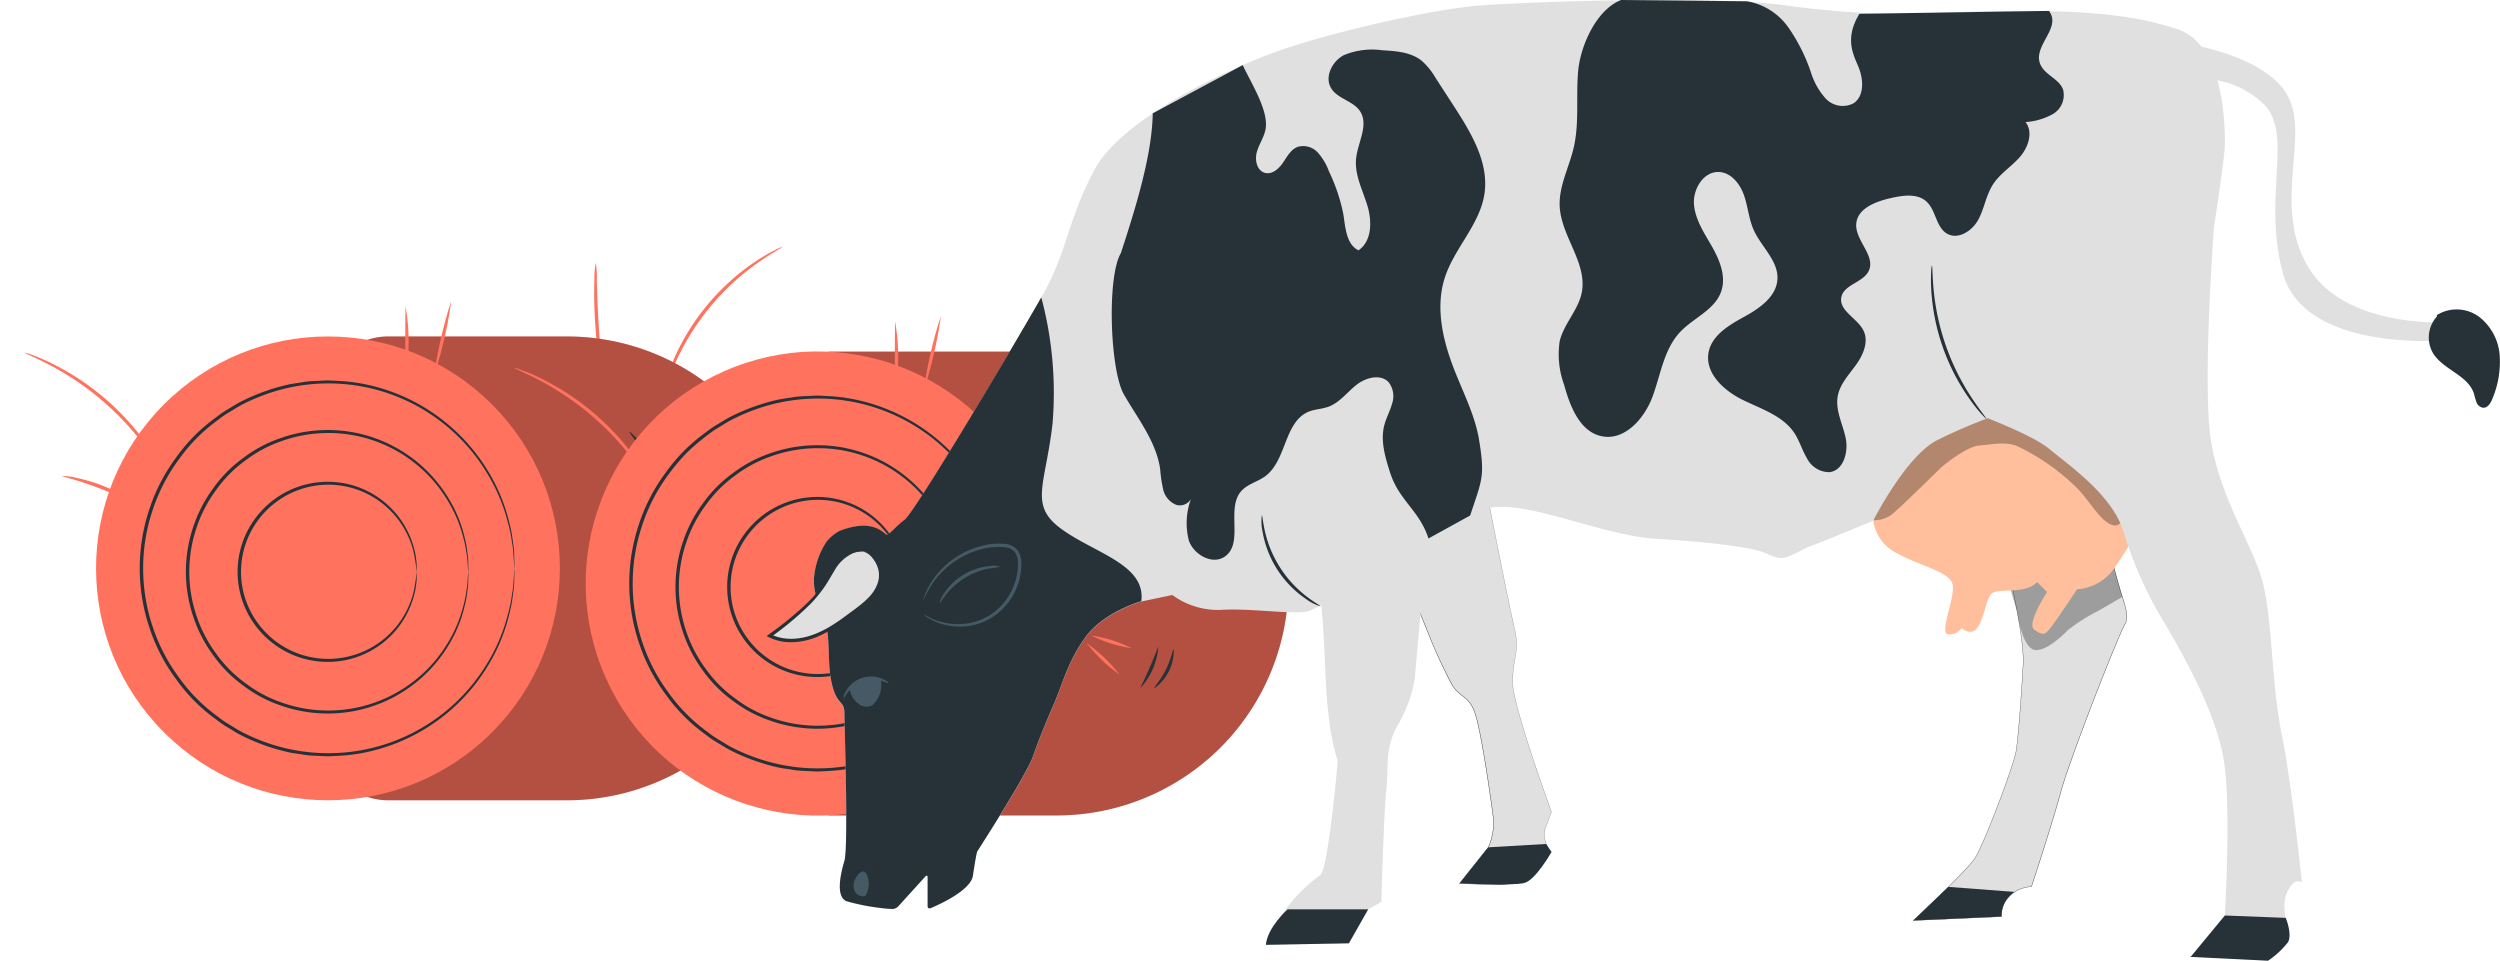
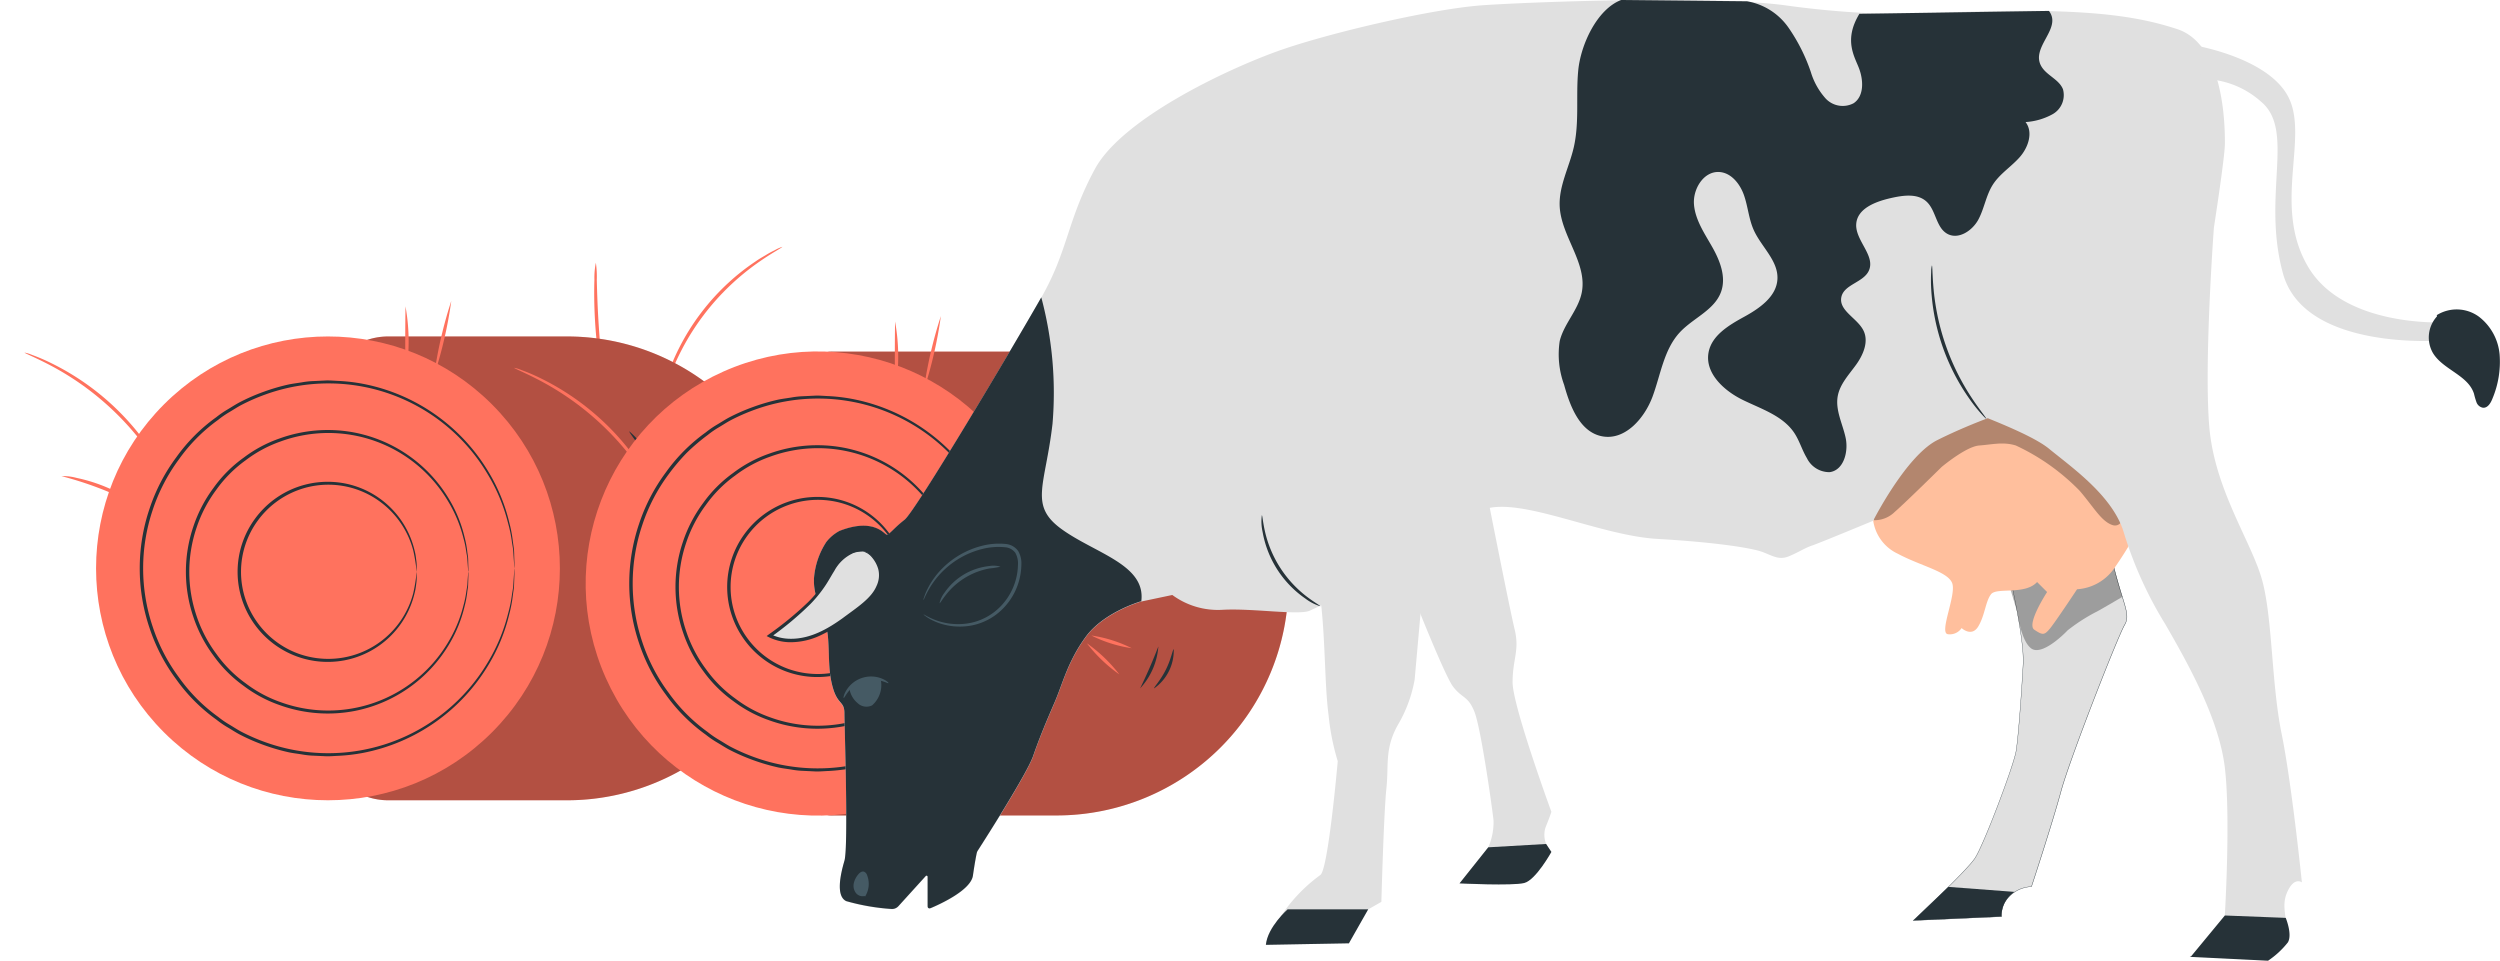
<svg xmlns="http://www.w3.org/2000/svg" width="299.909" height="115.245" viewBox="0 0 299.909 115.245">
  <g transform="translate(0 -0.156)">
    <g transform="translate(0 28.995)">
      <g transform="translate(0 0)">
        <g transform="translate(2.951 13.463)">
          <path d="M91.945,402.073c-.066.035-.668-1.14-1.857-2.9a33.771,33.771,0,0,0-12.205-10.921c-1.876-.988-3.109-1.456-3.082-1.525a4.009,4.009,0,0,1,.887.272,22.237,22.237,0,0,1,2.326,1,30.578,30.578,0,0,1,12.316,11.02,22.3,22.3,0,0,1,1.247,2.2A3.948,3.948,0,0,1,91.945,402.073Z" transform="translate(-74.799 -386.728)" fill="#ff725e" />
        </g>
        <g transform="translate(7.374 28.262)">
          <path d="M91.544,410.731a43.029,43.029,0,0,0-5.28-3.151,42.732,42.732,0,0,0-5.827-1.967,6.109,6.109,0,0,1,1.813.211,19.669,19.669,0,0,1,7.955,3.666A6.123,6.123,0,0,1,91.544,410.731Z" transform="translate(-80.438 -405.595)" fill="#ff725e" />
        </g>
        <g transform="translate(79.09 0.771)">
          <path d="M186.621,370.55c.038.071-1.233.7-3.086,2.018a29.716,29.716,0,0,0-3.077,2.529,29.269,29.269,0,0,0-5.868,7.737,29.618,29.618,0,0,0-1.606,3.645c-.769,2.139-1.032,3.532-1.111,3.515a4.627,4.627,0,0,1,.144-.985,10.844,10.844,0,0,1,.26-1.138c.121-.438.238-.946.435-1.486a26.393,26.393,0,0,1,1.544-3.724,27.516,27.516,0,0,1,5.946-7.839,26.482,26.482,0,0,1,3.17-2.491c.466-.335.923-.584,1.313-.819a10.793,10.793,0,0,1,1.027-.557A4.608,4.608,0,0,1,186.621,370.55Z" transform="translate(-171.866 -370.547)" fill="#ff725e" />
        </g>
        <g transform="translate(71.28 2.681)">
          <path d="M162.111,372.982a11.516,11.516,0,0,1,.112,2.05c.031,1.265.083,3.009.2,4.933s.267,3.664.385,4.923a11.567,11.567,0,0,1,.13,2.049,9.247,9.247,0,0,1-.417-2.014c-.191-1.254-.392-3-.507-4.933s-.12-3.69-.077-4.958A9.294,9.294,0,0,1,162.111,372.982Z" transform="translate(-161.91 -372.982)" fill="#ff725e" />
        </g>
        <g transform="translate(38.651 11.524)">
          <path d="M7.927,0H29.361A27.821,27.821,0,0,1,57.182,27.821v0A27.821,27.821,0,0,1,29.361,55.641H7.927A7.927,7.927,0,0,1,0,47.715V7.927A7.927,7.927,0,0,1,7.927,0Z" fill="#ff725e" />
        </g>
        <g transform="translate(38.651 11.524)" opacity="0.3">
          <path d="M7.927,0H29.361A27.821,27.821,0,0,1,57.182,27.821v0A27.821,27.821,0,0,1,29.361,55.641H7.927A7.927,7.927,0,0,1,0,47.715V7.927A7.927,7.927,0,0,1,7.927,0Z" />
        </g>
        <circle cx="27.821" cy="27.821" r="27.821" transform="translate(0 39.344) rotate(-45)" fill="#ff725e" />
        <g transform="translate(16.762 16.797)">
          <path d="M137.367,413.525s-.02-.122-.039-.362c-.018-.257-.042-.609-.075-1.061q-.021-.353-.049-.781c-.031-.286-.093-.6-.144-.934a16.259,16.259,0,0,0-.471-2.305,21.363,21.363,0,0,0-2.484-5.925,22.2,22.2,0,0,0-26.674-9.472,23.1,23.1,0,0,0-2.893,1.273c-.469.254-.918.551-1.381.825a11.238,11.238,0,0,0-1.338.923,20.292,20.292,0,0,0-4.688,4.71,21.471,21.471,0,0,0-3.17,6.11,21.976,21.976,0,0,0,0,13.994,21.462,21.462,0,0,0,3.17,6.112,20.3,20.3,0,0,0,4.689,4.711,11.246,11.246,0,0,0,1.338.923c.464.275.913.572,1.381.826a23.275,23.275,0,0,0,2.894,1.273,22.26,22.26,0,0,0,26.675-9.472,21.335,21.335,0,0,0,2.483-5.925,16.233,16.233,0,0,0,.471-2.305c.051-.337.113-.647.144-.933l.049-.781c.031-.452.056-.8.074-1.061.019-.239.039-.362.039-.362s.008.123,0,.363c-.008.258-.02.612-.034,1.066q-.013.354-.03.786c-.024.288-.081.6-.126.94a16,16,0,0,1-.436,2.327,21.216,21.216,0,0,1-2.442,6,22.513,22.513,0,0,1-15.151,10.662,20.913,20.913,0,0,1-2.851.339c-.486.018-.976.067-1.47.06L113.338,436a9.818,9.818,0,0,1-1.506-.16c-.5-.082-1.013-.14-1.519-.243a23.865,23.865,0,0,1-3.011-.876,23.492,23.492,0,0,1-2.946-1.289c-.477-.257-.935-.558-1.407-.837a11.546,11.546,0,0,1-1.363-.937,20.624,20.624,0,0,1-4.779-4.788,21.843,21.843,0,0,1-3.233-6.22,22.348,22.348,0,0,1,0-14.251,21.821,21.821,0,0,1,3.233-6.218,20.62,20.62,0,0,1,4.779-4.787,11.536,11.536,0,0,1,1.363-.936c.472-.28.93-.58,1.407-.837a23.441,23.441,0,0,1,2.945-1.289,23.88,23.88,0,0,1,3.011-.876c.505-.1,1.016-.161,1.518-.243a9.811,9.811,0,0,1,1.506-.16l1.493-.073c.494-.006.984.042,1.47.06a20.9,20.9,0,0,1,2.85.339A22.508,22.508,0,0,1,134.3,402.04a21.21,21.21,0,0,1,2.443,6,15.982,15.982,0,0,1,.436,2.328c.045.34.1.652.126.941s.021.55.03.786c.014.454.026.808.034,1.066C137.375,413.4,137.367,413.525,137.367,413.525Z" transform="translate(-92.407 -390.978)" fill="#263238" />
        </g>
        <g transform="translate(22.299 22.762)">
          <path d="M133.352,415.58a1.361,1.361,0,0,1-.035-.272c-.016-.2-.035-.464-.06-.8-.013-.177-.025-.373-.04-.588s-.071-.448-.111-.7a12.263,12.263,0,0,0-.358-1.733,16.074,16.074,0,0,0-1.875-4.449,16.682,16.682,0,0,0-20.035-7.1,15.293,15.293,0,0,0-4.211,2.268,15.232,15.232,0,0,0-3.517,3.535,16.126,16.126,0,0,0-2.378,4.585,16.505,16.505,0,0,0,0,10.5,16.136,16.136,0,0,0,2.378,4.586,15.237,15.237,0,0,0,3.517,3.537,15.313,15.313,0,0,0,4.212,2.269,16.727,16.727,0,0,0,20.036-7.1,16.079,16.079,0,0,0,1.874-4.449,12.3,12.3,0,0,0,.358-1.732c.039-.254.086-.487.111-.7s.027-.41.04-.587c.025-.333.045-.6.06-.8a1.366,1.366,0,0,1,.035-.273,1.341,1.341,0,0,1,.007.273l-.02.8c-.006.179-.013.377-.02.592s-.06.452-.093.708a11.923,11.923,0,0,1-.324,1.755,15.958,15.958,0,0,1-1.832,4.527,16.963,16.963,0,0,1-11.419,8.051,17.031,17.031,0,0,1-8.941-.715,15.668,15.668,0,0,1-4.316-2.309,15.566,15.566,0,0,1-3.607-3.614,16.47,16.47,0,0,1-2.441-4.695,16.869,16.869,0,0,1,0-10.757,16.491,16.491,0,0,1,2.441-4.693,15.56,15.56,0,0,1,3.607-3.612,15.658,15.658,0,0,1,4.315-2.309,17.037,17.037,0,0,1,8.941-.715,16.962,16.962,0,0,1,11.419,8.051,15.931,15.931,0,0,1,1.833,4.527,11.925,11.925,0,0,1,.324,1.755c.033.257.075.492.093.709s.014.413.02.592l.02.8A1.34,1.34,0,0,1,133.352,415.58Z" transform="translate(-99.465 -398.583)" fill="#263238" />
        </g>
        <g transform="translate(28.504 28.96)">
          <path d="M128.852,417.284a19.1,19.1,0,0,0-.41-2.578,10.6,10.6,0,0,0-3.878-5.761,10.459,10.459,0,0,0-9.906-1.473,10.474,10.474,0,0,0-4.845,3.644,10.395,10.395,0,0,0,0,12.335,10.466,10.466,0,0,0,4.846,3.645,10.541,10.541,0,0,0,13.784-7.235,19.075,19.075,0,0,0,.41-2.578,4.241,4.241,0,0,1,.006.681,4.885,4.885,0,0,1-.064.824,7.474,7.474,0,0,1-.2,1.111,10.707,10.707,0,0,1-8.386,8,10.812,10.812,0,0,1-5.681-.448,10.809,10.809,0,0,1-5.04-3.761,10.761,10.761,0,0,1,0-12.809,10.811,10.811,0,0,1,5.039-3.761,10.819,10.819,0,0,1,5.681-.448,10.71,10.71,0,0,1,8.386,8,7.482,7.482,0,0,1,.2,1.112,4.873,4.873,0,0,1,.064.824A4.225,4.225,0,0,1,128.852,417.284Z" transform="translate(-107.376 -406.484)" fill="#263238" />
        </g>
        <g transform="translate(75.492 22.905)">
          <path d="M170.86,404.947c-.117.036-.631-1.488-1.622-3.185s-2.043-2.91-1.953-2.993a10.916,10.916,0,0,1,3.575,6.178Z" transform="translate(-167.279 -398.765)" fill="#263238" />
        </g>
        <g transform="translate(78.823 23.431)">
          <path d="M176.146,408.279c-.121.035-.731-2.135-2.015-4.574-1.268-2.448-2.7-4.189-2.6-4.268a4.488,4.488,0,0,1,1.022,1.075,19.333,19.333,0,0,1,3.3,6.314A4.472,4.472,0,0,1,176.146,408.279Z" transform="translate(-171.525 -399.435)" fill="#263238" />
        </g>
        <g transform="translate(80.22 21.027)">
          <path d="M176,399.737a173.462,173.462,0,0,1-2.686-3.357A6.045,6.045,0,0,1,176,399.737Z" transform="translate(-173.307 -396.371)" fill="#263238" />
        </g>
        <g transform="translate(78.033 46.887)">
          <path d="M170.527,434.372a64.052,64.052,0,0,0,2.189-5.034,8.3,8.3,0,0,1-2.189,5.034Z" transform="translate(-170.517 -429.339)" fill="#263238" />
        </g>
        <g transform="translate(79.717 47.222)">
          <path d="M172.67,434.466c-.085-.089.76-.94,1.4-2.238.655-1.291.829-2.477.951-2.462a5.564,5.564,0,0,1-2.35,4.7Z" transform="translate(-172.664 -429.766)" fill="#263238" />
        </g>
        <g transform="translate(52.062 7.259)">
          <path d="M139.485,378.819a51.558,51.558,0,0,1-2.058,8.93,51.515,51.515,0,0,1,2.058-8.93Z" transform="translate(-137.408 -378.819)" fill="#ff725e" />
        </g>
        <g transform="translate(48.584 7.912)">
          <path d="M133.035,379.651a23.645,23.645,0,0,1,0,8.431,298.36,298.36,0,0,1,0-8.431Z" transform="translate(-132.975 -379.651)" fill="#ff725e" />
        </g>
        <g transform="translate(71.65 46.511)">
          <path d="M166.277,432.593a17.868,17.868,0,0,1-3.891-3.729,17.862,17.862,0,0,1,3.891,3.729Z" transform="translate(-162.38 -428.858)" fill="#ff725e" />
        </g>
        <g transform="translate(72.189 45.554)">
          <path d="M167.913,429.188a15.883,15.883,0,0,1-4.844-1.524,15.939,15.939,0,0,1,4.844,1.524Z" transform="translate(-163.068 -427.64)" fill="#ff725e" />
        </g>
        <g transform="translate(93.862 32.013)">
          <path d="M197.021,410.389a29.149,29.149,0,0,1-6.322,2.759,29.191,29.191,0,0,1,6.322-2.759Z" transform="translate(-190.698 -410.376)" fill="#ff725e" />
        </g>
        <g transform="translate(93.558 38.203)">
          <path d="M198.417,419.108c-.024.116-1.821-.182-4.051-.356s-4.051-.173-4.056-.293a19,19,0,0,1,8.107.649Z" transform="translate(-190.31 -418.268)" fill="#ff725e" />
        </g>
      </g>
      <g transform="translate(61.348 2.591)">
        <g transform="translate(0.335 12.691)">
          <path d="M166.82,404.392c-.066.035-.668-1.14-1.857-2.894a33.755,33.755,0,0,0-12.205-10.921c-1.876-.988-3.109-1.456-3.082-1.526a4.12,4.12,0,0,1,.887.273,22.279,22.279,0,0,1,2.326,1,30.579,30.579,0,0,1,12.316,11.02,22.474,22.474,0,0,1,1.247,2.2A4.028,4.028,0,0,1,166.82,404.392Z" transform="translate(-149.674 -389.047)" fill="#ff725e" />
        </g>
        <g transform="translate(76.475)">
          <path d="M261.5,372.87c.038.071-1.233.7-3.086,2.017a29.648,29.648,0,0,0-3.077,2.529,29.269,29.269,0,0,0-5.868,7.737,29.563,29.563,0,0,0-1.606,3.645c-.769,2.139-1.032,3.532-1.111,3.515a4.618,4.618,0,0,1,.144-.985,10.794,10.794,0,0,1,.26-1.138c.121-.439.238-.946.435-1.486a26.475,26.475,0,0,1,1.544-3.724,27.537,27.537,0,0,1,5.947-7.839,26.349,26.349,0,0,1,3.17-2.491c.466-.335.923-.584,1.313-.819a10.7,10.7,0,0,1,1.027-.557A4.6,4.6,0,0,1,261.5,372.87Z" transform="translate(-246.741 -372.867)" fill="#ff725e" />
        </g>
        <g transform="translate(68.665 1.909)">
          <path d="M236.986,375.3a11.533,11.533,0,0,1,.112,2.051c.031,1.264.083,3.009.2,4.933s.268,3.663.386,4.923a11.561,11.561,0,0,1,.13,2.049,9.249,9.249,0,0,1-.417-2.014c-.192-1.254-.392-3-.507-4.933s-.12-3.69-.077-4.958A9.24,9.24,0,0,1,236.986,375.3Z" transform="translate(-236.785 -375.301)" fill="#ff725e" />
        </g>
        <g transform="translate(36.035 10.753)">
          <path d="M2.326,0H29.361A27.821,27.821,0,0,1,57.182,27.821v0A27.821,27.821,0,0,1,29.361,55.641H2.326A2.326,2.326,0,0,1,0,53.315V2.326A2.326,2.326,0,0,1,2.326,0Z" fill="#ff725e" />
        </g>
        <g transform="translate(36.035 10.753)" opacity="0.3">
          <path d="M2.326,0H29.361A27.821,27.821,0,0,1,57.182,27.821v0A27.821,27.821,0,0,1,29.361,55.641H2.326A2.326,2.326,0,0,1,0,53.315V2.326A2.326,2.326,0,0,1,2.326,0Z" />
        </g>
        <g transform="translate(0 1.845)">
          <ellipse cx="27.821" cy="27.821" rx="27.821" ry="27.821" transform="matrix(0.914, -0.407, 0.407, 0.914, 0, 22.622)" fill="#ff725e" />
        </g>
        <g transform="translate(14.147 16.026)">
          <path d="M212.242,415.845s-.02-.122-.039-.362c-.018-.257-.043-.609-.075-1.061l-.049-.782c-.031-.286-.093-.6-.144-.933a16.362,16.362,0,0,0-.47-2.305,21.352,21.352,0,0,0-2.484-5.925A22.2,22.2,0,0,0,182.306,395a23.186,23.186,0,0,0-2.894,1.273c-.468.254-.917.55-1.381.825a11.251,11.251,0,0,0-1.339.923,24.984,24.984,0,0,0-2.516,2.139A25.247,25.247,0,0,0,172,402.737a21.481,21.481,0,0,0-3.169,6.109,21.978,21.978,0,0,0,0,13.995A21.464,21.464,0,0,0,172,428.952a20.319,20.319,0,0,0,4.689,4.712,11.257,11.257,0,0,0,1.339.923c.464.275.913.571,1.381.826a23.229,23.229,0,0,0,2.894,1.273,22.259,22.259,0,0,0,26.675-9.473,21.345,21.345,0,0,0,2.483-5.924,16.138,16.138,0,0,0,.47-2.305c.052-.337.114-.647.144-.933l.049-.781c.031-.453.056-.8.075-1.061.019-.239.039-.362.039-.362s.007.123,0,.363c-.009.258-.02.611-.034,1.065q-.013.355-.03.787c-.024.288-.081.6-.125.941a16.015,16.015,0,0,1-.436,2.327,21.2,21.2,0,0,1-2.442,6,22.511,22.511,0,0,1-15.151,10.663,20.927,20.927,0,0,1-2.851.339c-.486.018-.976.067-1.47.06l-1.493-.073a9.822,9.822,0,0,1-1.506-.16c-.5-.082-1.013-.14-1.519-.243a23.88,23.88,0,0,1-3.011-.876,23.57,23.57,0,0,1-2.946-1.289c-.477-.258-.935-.558-1.407-.837a11.62,11.62,0,0,1-1.364-.937,20.668,20.668,0,0,1-4.779-4.788,21.863,21.863,0,0,1-3.233-6.22,22.348,22.348,0,0,1,0-14.251,21.838,21.838,0,0,1,3.233-6.218,20.643,20.643,0,0,1,4.779-4.787,11.547,11.547,0,0,1,1.363-.937c.472-.279.93-.579,1.407-.837a23.435,23.435,0,0,1,2.945-1.288,23.9,23.9,0,0,1,3.011-.876c.505-.1,1.017-.161,1.519-.243a9.925,9.925,0,0,1,1.506-.161l1.493-.072c.494-.006.984.042,1.47.06a20.906,20.906,0,0,1,2.85.339,22.508,22.508,0,0,1,15.152,10.662,21.208,21.208,0,0,1,2.443,6,15.994,15.994,0,0,1,.436,2.327c.045.34.1.653.125.941s.021.55.03.786c.014.454.025.808.034,1.066C212.249,415.723,212.242,415.845,212.242,415.845Z" transform="translate(-167.282 -393.298)" fill="#263238" />
        </g>
        <g transform="translate(19.683 21.991)">
          <path d="M208.227,417.9a1.364,1.364,0,0,1-.035-.272c-.016-.2-.035-.465-.061-.8q-.018-.266-.039-.588c-.024-.215-.071-.448-.111-.7a12.374,12.374,0,0,0-.358-1.732,16.1,16.1,0,0,0-1.875-4.449,16.681,16.681,0,0,0-20.035-7.1,15.3,15.3,0,0,0-4.211,2.269,15.234,15.234,0,0,0-3.517,3.535,16.11,16.11,0,0,0-2.378,4.585,16.5,16.5,0,0,0,0,10.5,16.127,16.127,0,0,0,2.378,4.586,15.26,15.26,0,0,0,3.518,3.537,15.311,15.311,0,0,0,4.212,2.269,16.729,16.729,0,0,0,20.036-7.1,16.1,16.1,0,0,0,1.874-4.449,12.291,12.291,0,0,0,.358-1.733c.039-.253.086-.486.111-.7s.027-.41.039-.587c.026-.333.045-.6.061-.8a1.366,1.366,0,0,1,.035-.272,1.34,1.34,0,0,1,.007.273c-.005.2-.012.467-.02.8-.006.18-.013.377-.02.593s-.06.452-.093.708a11.9,11.9,0,0,1-.324,1.754,15.955,15.955,0,0,1-1.832,4.528,16.963,16.963,0,0,1-11.419,8.051,17.039,17.039,0,0,1-8.941-.715,15.673,15.673,0,0,1-4.316-2.309,15.633,15.633,0,0,1-3.608-3.614,16.489,16.489,0,0,1-2.44-4.695,16.868,16.868,0,0,1,0-10.757,16.481,16.481,0,0,1,2.441-4.693,15.562,15.562,0,0,1,3.608-3.612,15.658,15.658,0,0,1,4.315-2.309,17.038,17.038,0,0,1,8.941-.715,16.964,16.964,0,0,1,11.419,8.05,15.935,15.935,0,0,1,1.833,4.528,11.923,11.923,0,0,1,.324,1.755c.033.256.075.491.093.708s.013.413.02.592l.02.8A1.338,1.338,0,0,1,208.227,417.9Z" transform="translate(-174.34 -400.902)" fill="#263238" />
        </g>
        <g transform="translate(25.888 28.189)">
          <path d="M203.726,419.6a18.851,18.851,0,0,0-.41-2.578,10.6,10.6,0,0,0-3.878-5.761,10.459,10.459,0,0,0-9.906-1.473,10.476,10.476,0,0,0-4.845,3.644,10.395,10.395,0,0,0,0,12.335,10.466,10.466,0,0,0,4.846,3.645,10.541,10.541,0,0,0,13.784-7.235,18.849,18.849,0,0,0,.41-2.578,4.166,4.166,0,0,1,.007.68,4.874,4.874,0,0,1-.064.824,7.5,7.5,0,0,1-.2,1.112,10.708,10.708,0,0,1-8.386,8,10.812,10.812,0,0,1-5.681-.448,10.808,10.808,0,0,1-5.04-3.761,10.762,10.762,0,0,1,0-12.81,10.815,10.815,0,0,1,5.039-3.76,10.816,10.816,0,0,1,5.681-.448,10.71,10.71,0,0,1,8.387,8,7.486,7.486,0,0,1,.2,1.111,4.889,4.889,0,0,1,.064.824A4.166,4.166,0,0,1,203.726,419.6Z" transform="translate(-182.251 -408.804)" fill="#263238" />
        </g>
        <g transform="translate(72.877 22.134)">
          <path d="M245.735,407.266c-.117.037-.631-1.487-1.622-3.184s-2.043-2.91-1.953-2.993a10.917,10.917,0,0,1,3.575,6.177Z" transform="translate(-242.154 -401.085)" fill="#263238" />
        </g>
        <g transform="translate(76.207 22.66)">
          <path d="M251.021,410.6c-.121.035-.731-2.135-2.015-4.574-1.268-2.448-2.7-4.189-2.6-4.268a4.481,4.481,0,0,1,1.021,1.075,19.319,19.319,0,0,1,3.3,6.314A4.5,4.5,0,0,1,251.021,410.6Z" transform="translate(-246.4 -401.755)" fill="#263238" />
        </g>
        <g transform="translate(77.605 20.256)">
          <path d="M250.873,402.057a173.213,173.213,0,0,1-2.686-3.357,6.053,6.053,0,0,1,2.686,3.357Z" transform="translate(-248.182 -398.691)" fill="#263238" />
        </g>
        <g transform="translate(75.417 46.116)">
          <path d="M245.4,436.692a64.022,64.022,0,0,0,2.189-5.034,8.3,8.3,0,0,1-2.189,5.034Z" transform="translate(-245.392 -431.659)" fill="#263238" />
        </g>
        <g transform="translate(77.101 46.451)">
          <path d="M247.545,436.785c-.085-.088.76-.939,1.4-2.237.655-1.291.829-2.478.951-2.462a5.561,5.561,0,0,1-2.35,4.7Z" transform="translate(-247.539 -432.086)" fill="#263238" />
        </g>
        <g transform="translate(49.446 6.488)">
          <path d="M214.36,381.139a51.525,51.525,0,0,1-2.058,8.929,51.527,51.527,0,0,1,2.058-8.929Z" transform="translate(-212.283 -381.139)" fill="#ff725e" />
        </g>
        <g transform="translate(45.968 7.141)">
          <path d="M207.91,381.971a23.693,23.693,0,0,1,0,8.432,298.366,298.366,0,0,1,0-8.432Z" transform="translate(-207.85 -381.971)" fill="#ff725e" />
        </g>
        <g transform="translate(69.034 45.739)">
          <path d="M241.152,434.913a17.865,17.865,0,0,1-3.891-3.729,17.908,17.908,0,0,1,3.891,3.729Z" transform="translate(-237.255 -431.178)" fill="#ff725e" />
        </g>
        <g transform="translate(69.573 44.783)">
          <path d="M242.788,431.508a15.882,15.882,0,0,1-4.844-1.524,15.865,15.865,0,0,1,4.844,1.524Z" transform="translate(-237.943 -429.96)" fill="#ff725e" />
        </g>
        <g transform="translate(91.246 31.242)">
          <path d="M271.9,412.709a29.195,29.195,0,0,1-6.322,2.759,29.2,29.2,0,0,1,6.322-2.759Z" transform="translate(-265.573 -412.696)" fill="#ff725e" />
        </g>
        <g transform="translate(90.942 37.432)">
          <path d="M273.292,421.428c-.024.116-1.821-.182-4.051-.357s-4.051-.173-4.056-.292a18.966,18.966,0,0,1,8.107.649Z" transform="translate(-265.185 -420.587)" fill="#ff725e" />
        </g>
      </g>
    </g>
    <g transform="translate(91.969 0.155)">
      <g transform="translate(0)">
        <g transform="translate(137.503 61.343)">
          <path d="M531.762,416.492c0,.4,2.263,9.385,2.064,12.913s-.565,8.652-.848,10.383-3.878,11.248-4.943,12.845-7.388,7.455-7.388,7.455l10.583-.466s-.333-3.128,3.594-3.594c0,0,2.462-7.455,3.528-11.382s6.856-18.7,7.654-20.035-.4-2.862-1.464-7.654-4.925-6.056-5.258-5.924S531.762,416.492,531.762,416.492Z" transform="translate(-520.594 -411.006)" fill="#e0e0e0" />
          <path d="M520.58,460.106l.039-.037c.064-.058,6.333-5.874,7.385-7.451,1.075-1.613,4.661-11.136,4.939-12.838.272-1.664.631-6.548.847-10.382.155-2.712-1.138-8.6-1.759-11.433-.183-.833-.3-1.385-.3-1.479v-.009l.008-.006c.293-.216,7.194-5.328,7.526-5.46a.209.209,0,0,1,.075-.01,3.354,3.354,0,0,1,1.239.435,8.027,8.027,0,0,1,3.971,5.513c.4,1.787.807,3.1,1.137,4.157.554,1.777.831,2.669.326,3.512-.794,1.322-6.561,16-7.653,20.03-1.053,3.882-3.5,11.308-3.528,11.383l0,.012h-.013A3.938,3.938,0,0,0,531.558,458a3.3,3.3,0,0,0-.323,1.612l0,.02-.021,0ZM531.767,416.5c.007.114.126.655.3,1.461.621,2.832,1.915,8.726,1.761,11.442-.217,3.835-.576,8.721-.849,10.386-.279,1.7-3.869,11.239-4.945,12.852-1.011,1.516-6.817,6.924-7.353,7.422l10.509-.462a3.365,3.365,0,0,1,.329-1.612,3.966,3.966,0,0,1,3.273-1.981c.111-.34,2.491-7.56,3.523-11.369,1.093-4.029,6.864-18.716,7.657-20.039.5-.827.22-1.713-.33-3.48-.33-1.057-.741-2.373-1.137-4.16a7.991,7.991,0,0,0-3.952-5.488,3.287,3.287,0,0,0-1.221-.43.152.152,0,0,0-.058.008C538.954,411.177,532.049,416.29,531.767,416.5Z" transform="translate(-520.58 -411.001)" fill="#263238" />
        </g>
        <g transform="translate(148.88 66.652)" opacity="0.3">
          <path d="M536.239,424.576s.428,3.429,1.672,4.334,3.846-1.619,4.355-2.167a21.758,21.758,0,0,1,3.337-2.167c.226-.077,3.234-1.855,3.234-1.855l-1.425-4.952-9.388,1.075-2.941,1.866Z" transform="translate(-535.084 -417.769)" />
        </g>
        <g transform="translate(76.693 59.182)">
          <path d="M443.082,418.3c.079.394,4.5,11.6,5.6,13.093s1.814,1.1,2.6,3.076,2.13,11.517,2.287,13.015a7.414,7.414,0,0,1-.631,3.234l-3.446,4.326s6.521.406,7.942-.3,3.076-3.47,3.076-3.47a2.919,2.919,0,0,1-.71-2.919c.631-1.577.71-1.893.71-1.893s-4.654-12.7-4.654-15.539.868-3.786.237-6.389-3.313-16.249-3.313-16.249-8.6,3.549-8.756,3.786S443.082,418.3,443.082,418.3Z" transform="translate(-443.062 -408.254)" fill="#e0e0e0" />
-           <path d="M453.285,455.17c-1.927,0-3.761-.112-3.8-.114l-.037,0,.024-.029,3.446-4.325a7.466,7.466,0,0,0,.628-3.22c-.158-1.5-1.507-11.06-2.287-13.009a3.7,3.7,0,0,0-1.41-1.89,5.414,5.414,0,0,1-1.191-1.182,62.716,62.716,0,0,1-3.187-6.966c-1.23-2.983-2.376-5.934-2.417-6.136v-.006c.032-.245.791-6,.95-6.24s8.414-3.648,8.764-3.794l.022-.009,0,.024c.027.136,2.689,13.674,3.313,16.247a8.011,8.011,0,0,1,.028,3.671,15.371,15.371,0,0,0-.264,2.724c0,2.8,4.605,15.4,4.652,15.532l0,.006,0,0s-.087.335-.711,1.9a2.916,2.916,0,0,0,.706,2.9l.011.01-.008.013c-.017.027-1.675,2.774-3.085,3.478A13.056,13.056,0,0,1,453.285,455.17Zm-3.756-.151c.534.031,6.551.369,7.9-.3s2.935-3.244,3.06-3.45a2.938,2.938,0,0,1-.7-2.929c.58-1.448.693-1.836.708-1.886-.122-.332-4.653-12.752-4.653-15.539a15.346,15.346,0,0,1,.266-2.73,7.988,7.988,0,0,0-.028-3.655c-.612-2.523-3.182-15.584-3.309-16.225-2.978,1.229-8.6,3.587-8.725,3.769s-.67,4.147-.943,6.22c.05.225,1.191,3.158,2.414,6.126a62.98,62.98,0,0,0,3.183,6.957,5.332,5.332,0,0,0,1.183,1.173,3.738,3.738,0,0,1,1.422,1.907c.781,1.953,2.132,11.523,2.289,13.02a7.484,7.484,0,0,1-.633,3.245Z" transform="translate(-443.056 -408.246)" fill="#263238" />
        </g>
        <g transform="translate(132.744 48.06)">
          <path d="M514.513,408.487c.015.054.031.15.056.278a5.193,5.193,0,0,0,2.9,3.672c2.729,1.464,5.99,2.13,6.522,3.527s-1.6,5.924-.533,6.124a1.705,1.705,0,0,0,1.664-.733s1.2,1.132,2-.2.865-3,1.531-3.861,4.06.133,5.525-1.464l1.2,1.2s-2.529,3.86-1.531,4.526,1.2.665,1.864-.133,3.261-4.725,3.261-4.725a5.887,5.887,0,0,0,4.326-2.33,44.083,44.083,0,0,0,2.6-4.127l-.932-10.982-10.983-5.191-9.717.732-6.456,5.043-1.73,2.945Z" transform="translate(-514.513 -394.067)" fill="#ffbf9d" />
        </g>
        <g transform="translate(132.744 49.05)" opacity="0.3">
          <path d="M514.569,408.686a3.453,3.453,0,0,0,2.537-1c1.347-1.171,5.62-5.387,5.62-5.387s2.927-2.459,4.509-2.576,2.869-.468,4.391,0a25.94,25.94,0,0,1,7.67,5.445c1.7,1.991,2.592,3.658,3.922,4.1s1.725-1.973,1.725-1.973l-4.769-8.214-7.435-3.1-3.513-.644-4.449.527-3.806,1.639-2.459,2.225-2.166,2.225s-1.23,2.694-1.289,2.869-.544,2.477-.544,2.477Z" transform="translate(-514.513 -395.329)" />
        </g>
        <g transform="translate(5.672 0)">
          <g transform="translate(0)">
            <path d="M528.585,420.819c-1.219-5.96-1.084-13.68-2.3-18.285s-5.689-10.835-6.365-18.42.541-24,.541-24h0c.527-3.447,1.32-8.839,1.32-10.093,0-1.877,0-11.857-5.731-13.734s-12.944-2.767-32.409-1.779a111.128,111.128,0,0,1-14.722-1.086c-9.09-1.186-30.136-.4-36.065,0s-17.786,3.162-23.912,5.237-19.366,8.2-22.726,14.426-3.162,9.683-6.423,15.414-15.117,25.69-16.4,26.678-1.877,1.878-2.174,1.779-1.574-2.03-5.63-.442A4.978,4.978,0,0,0,354,397.848a9.217,9.217,0,0,0-1.479,4.446c-.005.133-.005.264,0,.4.068,2.309,1.494,4.371,1.681,6.521.2,2.273,0,4.052.593,6.126s1.384,1.581,1.384,3.063.494,16.007,0,17.687-1.043,4.248.22,4.841a25.722,25.722,0,0,0,5.364.937,1.08,1.08,0,0,0,.907-.351l3.489-3.847v3.713a.357.357,0,0,0,.5.33c1.3-.557,4.7-2.169,4.937-3.846.3-2.075.494-2.865.494-2.865s5.929-9.189,6.719-11.462,1.581-4.149,2.569-6.422,1.581-4.941,3.755-7.905,6.62-4.248,6.62-4.248l3.755-.791a9.25,9.25,0,0,0,6.027,1.778c3.656-.2,9.189.692,10.473.1l1.36-.631a.006.006,0,0,1,.009,0c.5,4.762.419,9.756.878,13.169a28.118,28.118,0,0,0,1.1,5.521s-1.137,12.98-2.085,13.653a19.166,19.166,0,0,0-6.536,8.381l9.962-.184s1.389-3.378,2.316-4.073l1.576-.9s.289-10.651.6-13.569-.236-4.811,1.42-7.729a16.272,16.272,0,0,0,1.972-5.364l1.5-16.85a40.459,40.459,0,0,1,6.864-3.586c4.446-1.482,13.833,3.162,20.75,3.557s11.363,1.087,12.647,1.581,1.977.988,3.162.494,1.877-.988,2.767-1.285,7.312-2.964,7.312-2.964,3.952-7.806,7.707-9.683c2.3-1.152,4.607-2.08,6.044-2.625,2.759,1.119,5.9,2.477,7.346,3.663,2.709,2.221,7.584,5.607,8.939,9.942a47.027,47.027,0,0,0,5.011,11.106c2.573,4.47,6.431,11.241,7.144,17.2s0,17.743,0,17.743l-4.029,4.876,9.21.542s2.552-2.1,2.282-4-.619-3.044.175-4.534,1.606-.852,1.606-.852S529.8,426.778,528.585,420.819Z" transform="translate(-352.515 -332.798)" fill="#e0e0e0" />
          </g>
        </g>
        <g transform="translate(5.672 35.676)">
          <path d="M391.789,414.731c0,.03-.056.013-.084.022-.455.138-4.528,1.44-6.578,4.236-2.174,2.964-2.767,5.632-3.755,7.905s-1.778,4.15-2.569,6.422c-.731,2.1-5.859,10.123-6.624,11.313a.977.977,0,0,0-.136.326c-.072.335-.236,1.166-.454,2.687-.252,1.763-4,3.455-5.119,3.924a.228.228,0,0,1-.315-.212v-3.566a.132.132,0,0,0-.231-.089l-3.277,3.613a1.025,1.025,0,0,1-.86.333,25.986,25.986,0,0,1-5.392-.94c-1.263-.593-.714-3.162-.22-4.841s0-16.2,0-17.687-.791-.988-1.384-3.063-.4-3.853-.593-6.126c-.187-2.15-1.613-4.212-1.681-6.521,0-.131,0-.263,0-.4A9.217,9.217,0,0,1,354,407.626a4.98,4.98,0,0,1,1.586-1.332c4.056-1.588,5.343.346,5.63.442s.889-.791,2.174-1.779,13.142-20.947,16.4-26.678a44.285,44.285,0,0,1,1.348,15.162c-.864,7.5-2.883,9.8,1.154,12.687S392.348,410.359,391.789,414.731Z" transform="translate(-352.515 -378.28)" fill="#263238" />
        </g>
        <g transform="translate(9.23 81.156)">
          <path d="M362.44,437.055c-.035.054-.351-.134-.9-.279a3.664,3.664,0,0,0-3.917,1.3c-.355.445-.5.784-.556.762s0-.4.32-.928a3.481,3.481,0,0,1,4.244-1.406C362.2,436.734,362.47,437.018,362.44,437.055Z" transform="translate(-357.051 -436.26)" fill="#455a64" />
        </g>
        <g transform="translate(9.924 81.274)">
          <path d="M361.721,436.764a3.227,3.227,0,0,1-1.058,2.992,1.53,1.53,0,0,1-1.745-.279,2.826,2.826,0,0,1-.982-1.772,4.129,4.129,0,0,1,2.183-1.221C361.488,436.218,361.721,436.764,361.721,436.764Z" transform="translate(-357.936 -436.41)" fill="#455a64" />
        </g>
        <g transform="translate(18.801 65.207)">
          <path d="M369.272,424.435c.021-.033.387.229,1.118.545a7.665,7.665,0,0,0,3.272.61,6.972,6.972,0,0,0,4.492-1.777A7.374,7.374,0,0,0,380.6,418.5a2.6,2.6,0,0,0-.311-1.451,1.664,1.664,0,0,0-1.192-.672,7.989,7.989,0,0,0-2.88.228,10.257,10.257,0,0,0-4.324,2.348,10.093,10.093,0,0,0-2.071,2.634c-.388.7-.521,1.127-.565,1.111a.975.975,0,0,1,.079-.315,5.819,5.819,0,0,1,.344-.868,9.418,9.418,0,0,1,2.016-2.773,10.282,10.282,0,0,1,4.427-2.5,8.19,8.19,0,0,1,3.036-.26,2.062,2.062,0,0,1,1.469.844,2.969,2.969,0,0,1,.38,1.678,7.673,7.673,0,0,1-2.6,5.6,7.176,7.176,0,0,1-4.737,1.784,7.371,7.371,0,0,1-3.344-.755,5.082,5.082,0,0,1-.8-.479C369.349,424.518,369.264,424.446,369.272,424.435Z" transform="translate(-369.252 -415.928)" fill="#455a64" />
        </g>
        <g transform="translate(20.738 67.881)">
          <path d="M379.032,419.437a8.838,8.838,0,0,1-1.294.21,8.591,8.591,0,0,0-5.215,3.127c-.5.628-.733,1.073-.795,1.043a2.9,2.9,0,0,1,.561-1.213,7.469,7.469,0,0,1,5.409-3.243A2.881,2.881,0,0,1,379.032,419.437Z" transform="translate(-371.721 -419.336)" fill="#455a64" />
        </g>
        <g transform="translate(0 66.086)">
          <g transform="translate(0.385 0.039)">
            <path d="M356.967,417.117a3.359,3.359,0,0,0-2.792,1.243,20.04,20.04,0,0,0-1.77,2.635c-1.673,2.556-4.178,4.431-6.631,6.252a6.786,6.786,0,0,0,5.434,0,20.117,20.117,0,0,0,4.737-2.946,10.949,10.949,0,0,0,2.2-2.013,3.689,3.689,0,0,0,.811-2.793c-.173-.982-1.107-2.363-2.1-2.391" transform="translate(-345.775 -417.097)" fill="#e0e0e0" />
          </g>
          <path d="M356.749,417.1a.8.8,0,0,1,.373.029,2.109,2.109,0,0,1,.9.581,3.856,3.856,0,0,1,.871,1.453,3.214,3.214,0,0,1-.165,2.239,5.932,5.932,0,0,1-1.665,2.144c-.742.633-1.56,1.24-2.431,1.889A16.75,16.75,0,0,1,351.7,427.2a8.38,8.38,0,0,1-3.6.806,5.865,5.865,0,0,1-2.523-.591l-.294-.148.264-.2a39.934,39.934,0,0,0,4.708-3.867,15.5,15.5,0,0,0,1.689-1.988c.476-.658.842-1.33,1.235-1.912a6.464,6.464,0,0,1,1.236-1.44,3.779,3.779,0,0,1,1.248-.7,2.524,2.524,0,0,1,.89-.118.752.752,0,0,1,.306.056,3.879,3.879,0,0,0-1.148.2,4.818,4.818,0,0,0-2.306,2.146c-.371.58-.723,1.261-1.2,1.948a15.347,15.347,0,0,1-1.694,2.056,37.937,37.937,0,0,1-4.722,3.942l-.03-.343a5.478,5.478,0,0,0,2.348.544c2.461.038,4.582-1.243,6.3-2.474,1.708-1.279,3.423-2.354,4.051-3.842a3,3,0,0,0,.211-2.058,3.836,3.836,0,0,0-.769-1.41A2.037,2.037,0,0,0,356.749,417.1Z" transform="translate(-345.284 -417.047)" fill="#263238" />
        </g>
        <g transform="translate(41.4 5.983)">
-           <path d="M442.768,357.734c.579-3.764-1.582-7.346-3.653-10.542l-2.226-3.435a8.087,8.087,0,0,0-1.675-2.051c-1.287-1.009-3.034-1.14-4.667-1.229a8.826,8.826,0,0,0-4.656.588c-1.4.743-2.33,2.613-1.506,3.967.777,1.276,2.651,1.508,3.468,2.758,1.07,1.638-.277,3.732-.477,5.677s.788,3.78,1.355,5.649.547,4.261-1.069,5.357c-1.476-.723-1.563-2.729-1.821-4.353a21.574,21.574,0,0,0-1.719-5.114,6.962,6.962,0,0,0-1.345-2.267,2.368,2.368,0,0,0-2.417-.673c-.821.316-1.267,1.176-1.762,1.9s-1.3,1.44-2.151,1.217c-.955-.25-1.246-1.516-.988-2.469s.871-1.792,1.054-2.762c.422-2.225-1.792-5.638-2.738-7.7l-10.795,5.789c-.08,5.183-2.216,11.837-3.823,16.766-1.7,2.878-1.3,14.06.364,16.957s3.867,5.642,4.349,8.949a17.467,17.467,0,0,0,.366,2.464,2.61,2.61,0,0,0,1.552,1.825,1.535,1.535,0,0,0,1.78-.708,8.407,8.407,0,0,0-.253,5.009c.619,1.72,2.852,2.955,4.338,1.89,2.267-1.625.1-5.726,1.938-7.828.75-.858,1.971-1.118,2.888-1.794,2.569-1.894,2.262-6.553,5.222-7.747.744-.3,1.579-.307,2.334-.58,1.346-.486,2.246-1.727,3.366-2.618s2.909-1.371,3.883-.322a2.748,2.748,0,0,1,.4,2.585c-.241.879-.7,1.687-.926,2.57-.486,1.875.11,3.843.7,5.688,1.077,3.366,3.518,4.527,4.6,7.893l5-2.757c1.4-4.263,1.8-4.611,1.076-9.04-.468-2.855-1.8-5.483-2.872-8.17-1.443-3.611-2.437-7.66-1.232-11.357C439.176,364.2,442.2,361.4,442.768,357.734Z" transform="translate(-398.062 -340.425)" fill="#263238" />
-         </g>
+           </g>
        <g transform="translate(94.991)">
          <path d="M526.91,343.519c-.457-1.186-1.942-1.652-2.589-2.746-1.364-2.306,2.535-4.542.9-6.666l-22.734.349c-1.919,3.14-.581,5.124-.044,6.551s.614,3.334-.655,4.178a2.8,2.8,0,0,1-3.347-.562,8.372,8.372,0,0,1-1.78-3.171,21.324,21.324,0,0,0-2.7-5.361,7.642,7.642,0,0,0-4.95-3.138l-15.1-.156c-2.9,1.1-4.855,5.35-5.155,8.436s.157,6.246-.543,9.266c-.548,2.37-1.8,4.632-1.683,7.062.177,3.6,3.35,6.807,2.645,10.342-.418,2.1-2.139,3.735-2.642,5.812a10.624,10.624,0,0,0,.527,5.245c.716,2.6,1.893,5.66,4.545,6.177,2.756.536,5.1-2.147,6.072-4.779s1.352-5.628,3.26-7.687c1.593-1.719,4.156-2.659,4.951-4.863.636-1.761-.118-3.709-1.037-5.339s-2.045-3.245-2.209-5.11,1.146-4.024,3.015-3.927c1.445.076,2.508,1.427,2.984,2.793s.575,2.854,1.169,4.174c.911,2.027,2.974,3.692,2.839,5.911-.128,2.09-2.152,3.484-3.988,4.492s-3.91,2.236-4.277,4.3c-.437,2.457,1.83,4.548,4.068,5.652s4.837,1.9,6.22,3.979c.627.942.933,2.063,1.517,3.032a2.994,2.994,0,0,0,2.73,1.675c1.691-.229,2.272-2.457,1.913-4.126s-1.247-3.3-.948-4.984c.257-1.443,1.336-2.574,2.195-3.763s1.541-2.763.908-4.085c-.723-1.513-3-2.4-2.668-4.04.311-1.527,2.628-1.742,3.289-3.154.856-1.831-1.684-3.662-1.5-5.674.166-1.821,2.323-2.634,4.1-3.042,1.474-.337,3.218-.61,4.331.414,1.147,1.054,1.13,3.109,2.494,3.863,1.33.736,3-.369,3.72-1.707s.925-2.923,1.746-4.2c.832-1.3,2.207-2.142,3.227-3.3s1.637-2.986.69-4.2a7.691,7.691,0,0,0,3.278-.962A2.631,2.631,0,0,0,526.91,343.519Z" transform="translate(-466.384 -332.798)" fill="#263238" />
        </g>
        <g transform="translate(59.889 109.09)">
          <path d="M433.91,471.872h-9.669s-2.41,2.124-2.608,4.257l9.962-.184Z" transform="translate(-421.633 -471.872)" fill="#263238" />
        </g>
        <g transform="translate(10.427 104.55)">
          <path d="M359.891,469.025a1.029,1.029,0,0,1-1.048-.384,1.435,1.435,0,0,1-.242-1.124,2.418,2.418,0,0,1,.511-1.053c.181-.229.462-.455.737-.355a.689.689,0,0,1,.354.425,2.837,2.837,0,0,1-.239,2.541" transform="translate(-358.576 -466.083)" fill="#455a64" />
        </g>
        <g transform="translate(83.127 101.246)">
          <path d="M454.7,462.272l6.941-.4.631.953s-1.854,3.367-3.253,3.729-7.765.045-7.765.045Z" transform="translate(-451.259 -461.871)" fill="#263238" />
        </g>
        <g transform="translate(170.837 5.354)">
          <path d="M563.075,339.624s9.223,1.41,11.718,6.293-1.953,13.128,2.387,20.4,16.276,6.619,16.276,6.619v2.17s-16.729,1.416-19.314-8.029c-2.564-9.372,1.527-17.164-2.643-20.62a10.628,10.628,0,0,0-7.122-2.708Z" transform="translate(-563.075 -339.624)" fill="#e0e0e0" />
        </g>
        <g transform="translate(199.396 37.118)">
          <path d="M600.469,380.956a3.743,3.743,0,0,0-.483,4.4c1.218,2.007,4.218,2.645,4.924,4.884a9.254,9.254,0,0,0,.3,1.026,1.011,1.011,0,0,0,.783.649c.559.041.924-.564,1.126-1.087a11.4,11.4,0,0,0,.866-5.257,6.424,6.424,0,0,0-2.494-4.584,4.512,4.512,0,0,0-5.046-.182" transform="translate(-599.484 -380.118)" fill="#263238" />
        </g>
        <g transform="translate(137.556 106.403)">
          <path d="M520.647,472.468,531.23,472a3.479,3.479,0,0,1,1.571-2.961l-7.947-.6Z" transform="translate(-520.647 -468.446)" fill="#263238" />
        </g>
        <g transform="translate(170.727 109.827)">
          <path d="M563.115,477.687l4.029-4.876,7.3.285s.82,1.983.259,2.938a10.318,10.318,0,0,1-2.381,2.2l-9.39-.462" transform="translate(-562.935 -472.811)" fill="#263238" />
        </g>
        <g transform="translate(59.361 61.806)">
          <path d="M421.006,411.591c.071,0,.106.761.374,1.948a13.666,13.666,0,0,0,5.02,7.821c.968.738,1.648,1.087,1.615,1.152a5.771,5.771,0,0,1-1.785-.918,12.312,12.312,0,0,1-5.134-8A5.708,5.708,0,0,1,421.006,411.591Z" transform="translate(-420.961 -411.591)" fill="#263238" />
        </g>
        <g transform="translate(139.673 31.843)">
          <path d="M523.462,373.393c.072,0,.042,1.121.209,2.91a28.352,28.352,0,0,0,4.637,13.081c1,1.5,1.725,2.345,1.67,2.392-.021.019-.22-.178-.563-.552a18,18,0,0,1-1.344-1.675,25.294,25.294,0,0,1-4.687-13.223,18.071,18.071,0,0,1-.01-2.149A2.969,2.969,0,0,1,523.462,373.393Z" transform="translate(-523.346 -373.393)" fill="#263238" />
        </g>
      </g>
    </g>
  </g>
</svg>